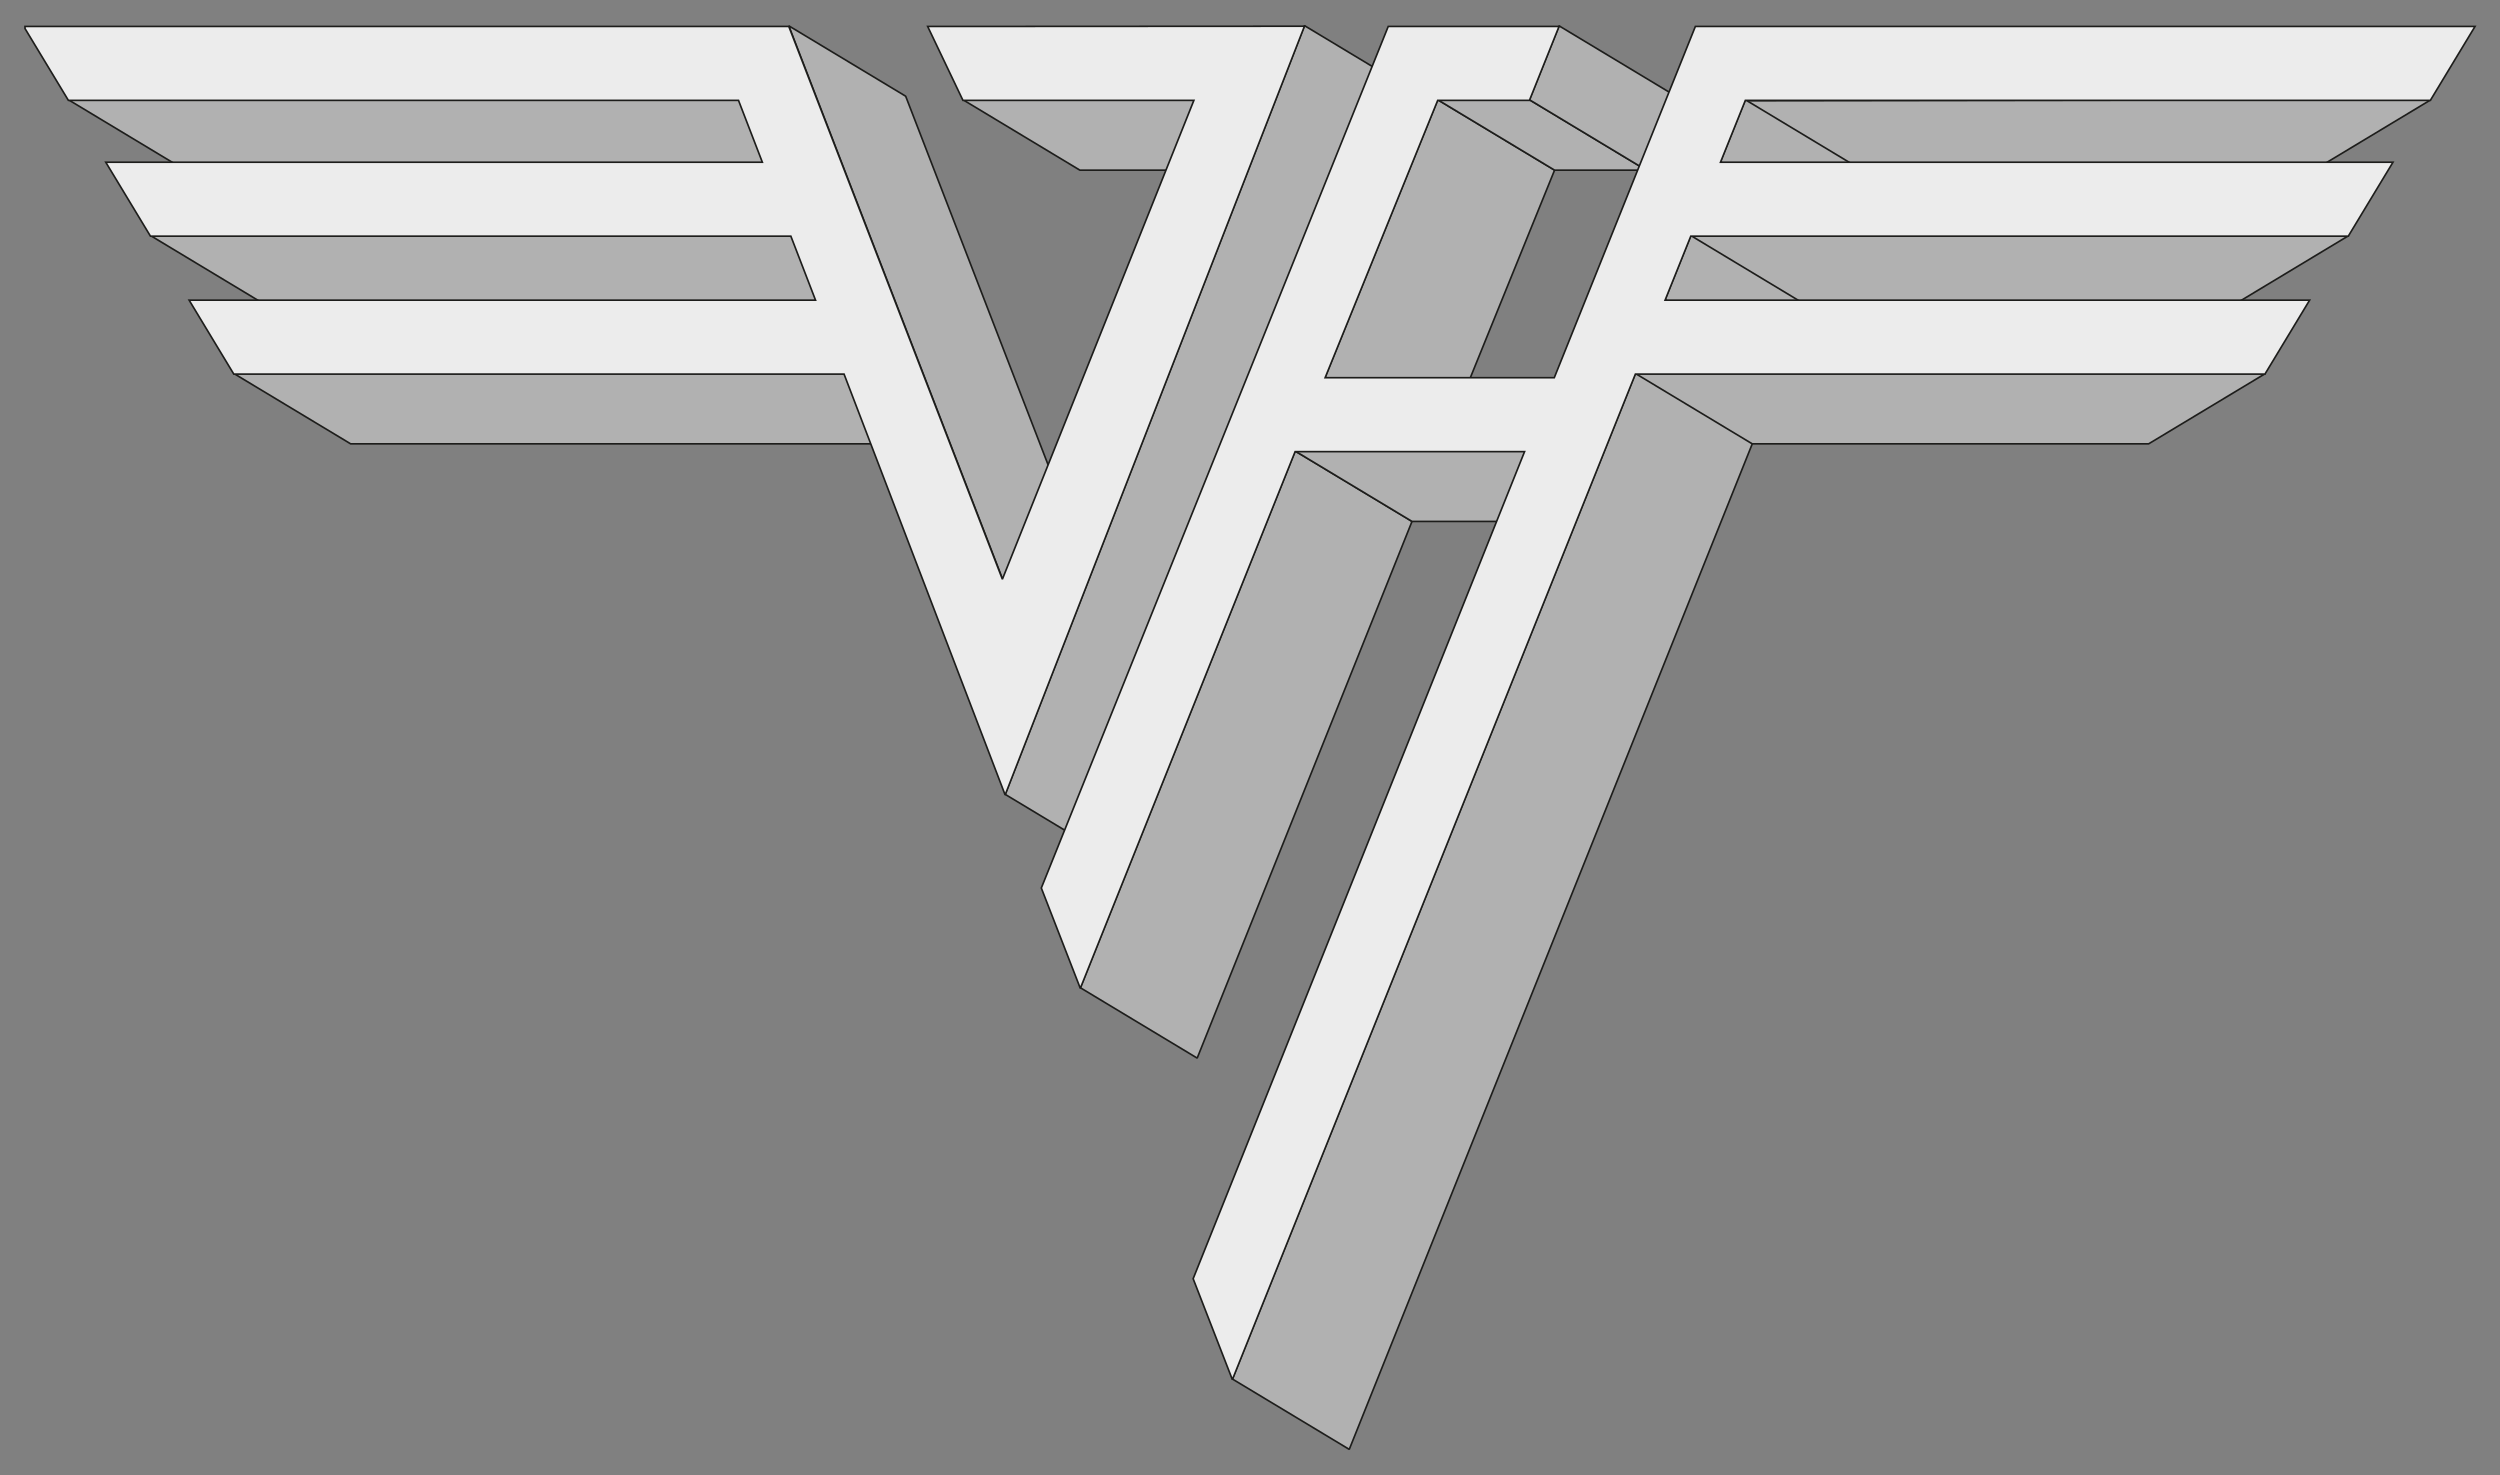
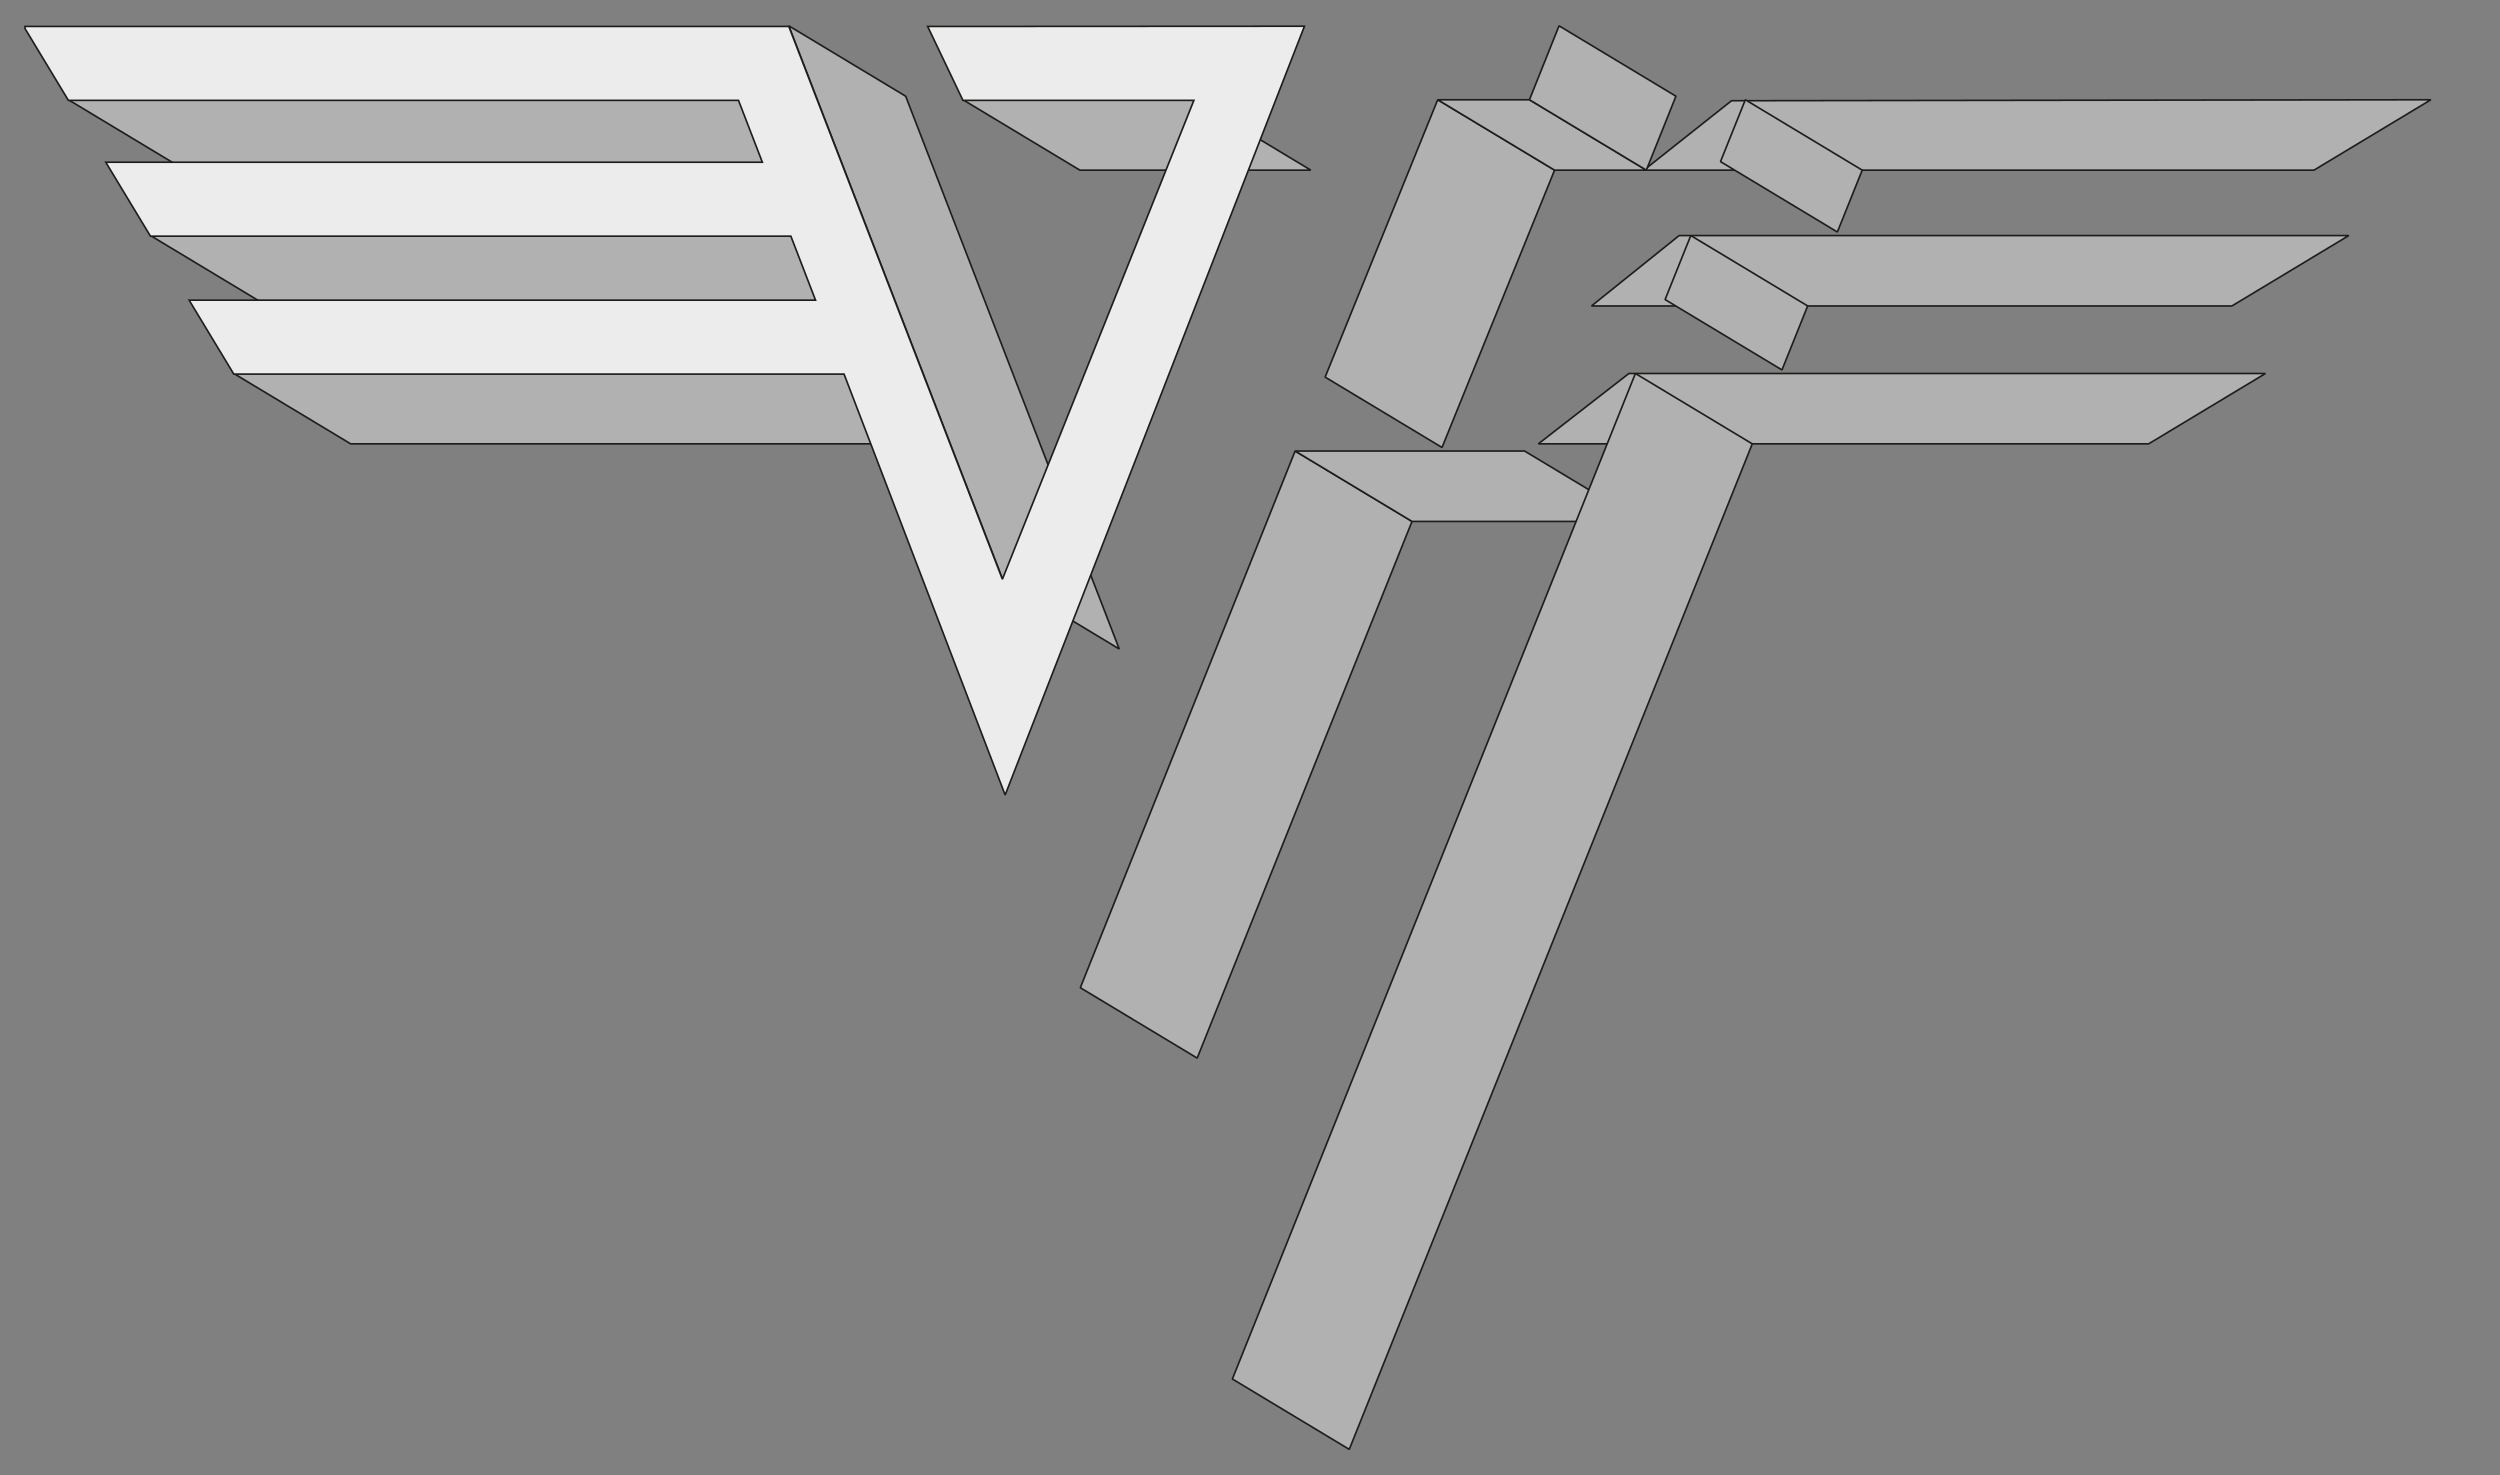
<svg xmlns="http://www.w3.org/2000/svg" viewBox="0 0 200 118" class="van-halen--II">
  <rect x="0" y="0" width="200" height="118" fill="#808080" stroke="none" />
  <style>
    .van-halen--II__letters {
      fill: #ececec;
      stroke: #1d1d1b;
      stroke-width: 0.134;
      stroke-miterlimit: 2.613;
    }
    .van-halen--II__shadow {
      fill: #b1b1b1;
      stroke: #1d1d1b;
      stroke-width: 0.134;
      stroke-linejoin: bevel;
      stroke-miterlimit: 2.613;
    }
  </style>
  <g class="van-halen--II__shadow">
    <polygon points="194.468 7.98 185.117 13.612 131.51 13.612 138.521 8.058 194.468 7.98" />
    <polygon points="187.903 18.844 178.553 24.476 127.321 24.476 134.331 18.844 187.903 18.844" />
    <polygon points="181.237 29.878 171.887 35.509 123.066 35.509 130.311 29.878 181.237 29.878" />
    <polygon points="106.01 30.168 115.36 35.799 124.366 13.612 115.016 7.98 106.01 30.168" />
    <polygon points="115.016 7.98 124.366 13.612 131.705 13.612 122.355 7.98 115.016 7.98" />
    <polygon points="122.355 7.98 131.705 13.612 134.074 7.698 124.723 2.066 122.355 7.98" />
    <polygon points="86.425 79.017 95.775 84.649 112.96 41.713 103.609 36.082 86.425 79.017" />
    <polygon points="103.609 36.082 112.96 41.713 131.316 41.713 121.965 36.082 103.609 36.082" />
    <polygon points="98.59 110.32 107.94 115.951 140.181 35.509 130.831 29.878 98.59 110.32" />
    <polygon points="133.207 23.964 142.557 29.595 144.613 24.476 135.263 18.844 133.207 23.964" />
    <polygon points="137.639 12.93 146.989 18.562 148.977 13.612 139.627 7.98 137.639 12.93" />
    <polygon points="77.037 7.98 86.387 13.612 104.86 13.612 95.509 7.98 77.037 7.98" />
    <polygon points="5.472 7.98 14.823 13.612 68.43 13.612 59.08 7.98 5.472 7.98" />
    <polygon points="12.037 18.844 21.387 24.476 72.619 24.476 63.269 18.844 12.037 18.844" />
    <polygon points="18.703 29.878 28.054 35.509 76.874 35.509 67.524 29.878 18.703 29.878" />
    <polygon points="80.19 46.288 89.54 51.919 72.454 7.698 63.103 2.066 80.19 46.288" />
-     <polygon points="80.412 63.546 89.762 69.178 113.706 7.68 104.355 2.049 80.412 63.546" />
  </g>
  <g class="van-halen--II__letters">
    <polygon points="74.214 2.117 77.037 8.031 95.509 8.031 80.19 46.338 63.103 2.117 2 2.117 2 2.284 5.472 8.031 59.08 8.031 60.989 12.981 8.463 12.981 12.037 18.895 63.269 18.895 65.243 24.014 15.13 24.014 18.703 29.928 67.524 29.928 80.412 63.596 104.355 2.099 74.214 2.117" />
-     <polygon points="198 2.117 135.629 2.117 124.341 30.218 106.01 30.218 115.016 8.031 122.355 8.031 124.723 2.117 117.095 2.117 111.058 2.117 83.305 71.04 86.425 79.068 103.609 36.132 121.965 36.132 95.452 102.297 98.59 110.37 130.831 29.928 181.196 29.928 184.769 24.014 133.207 24.014 135.263 18.895 187.862 18.895 191.436 12.981 137.639 12.981 139.627 8.031 194.427 8.031 198 2.117" />
  </g>
</svg>